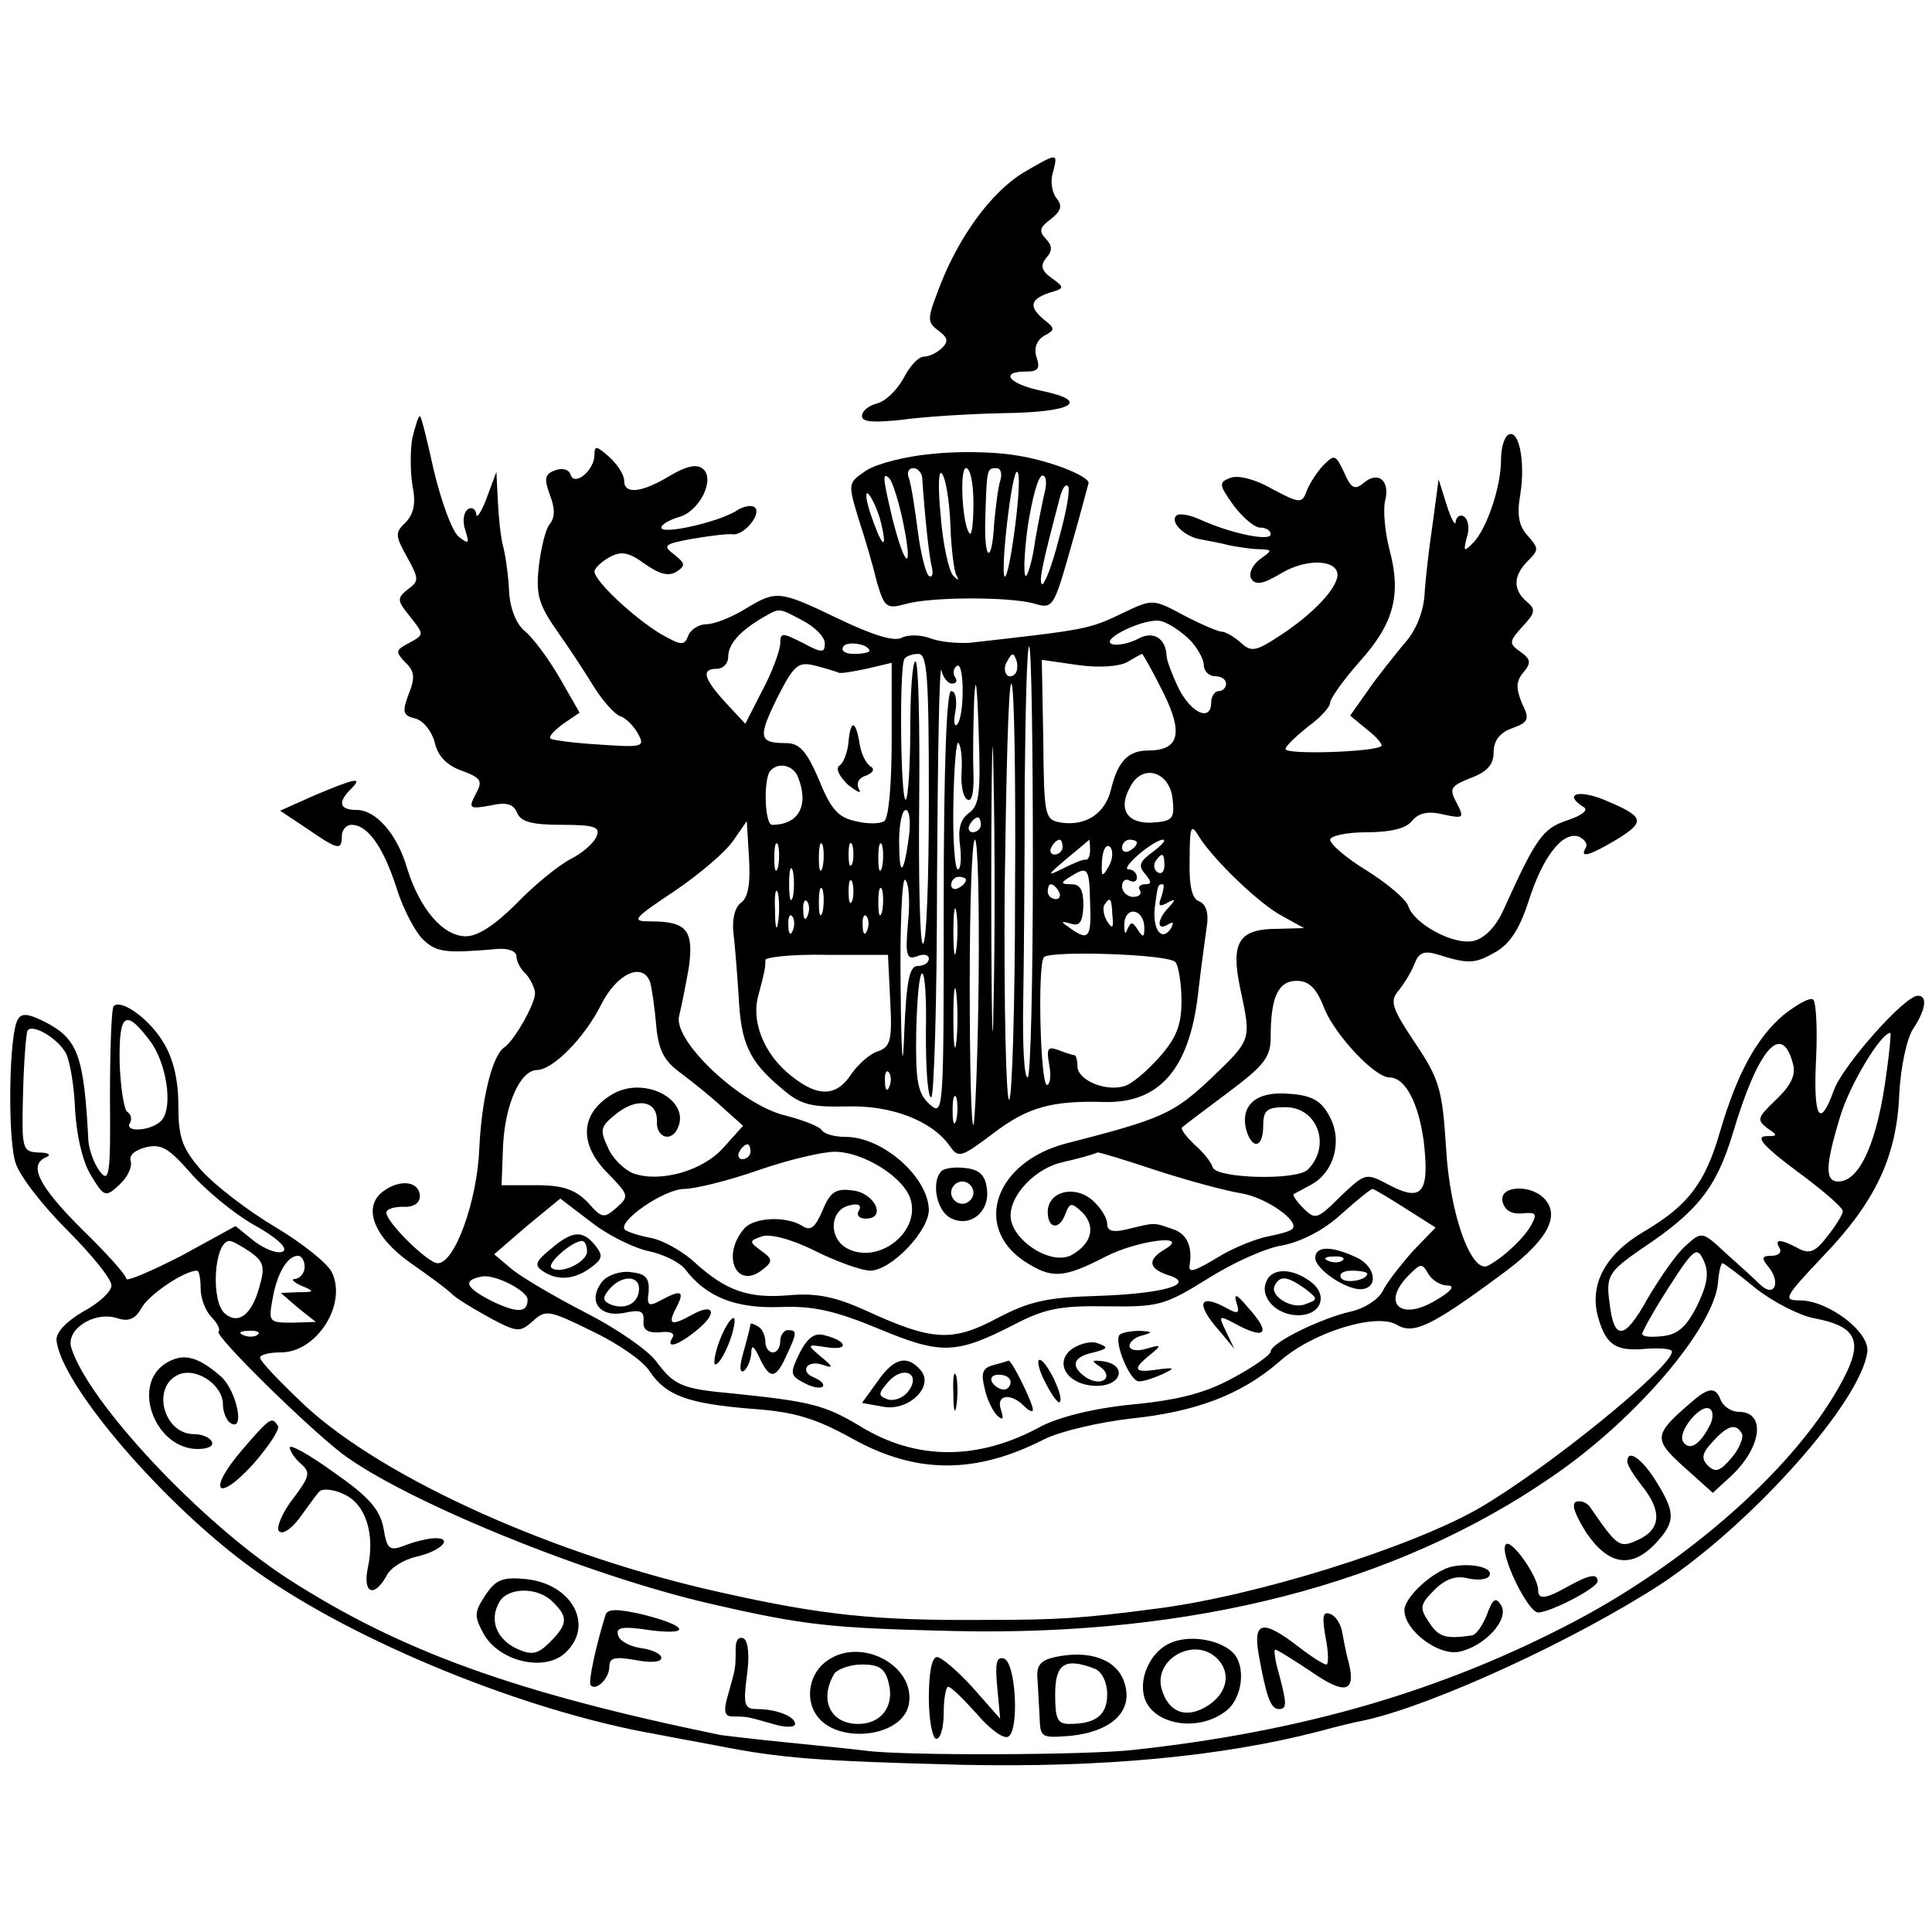
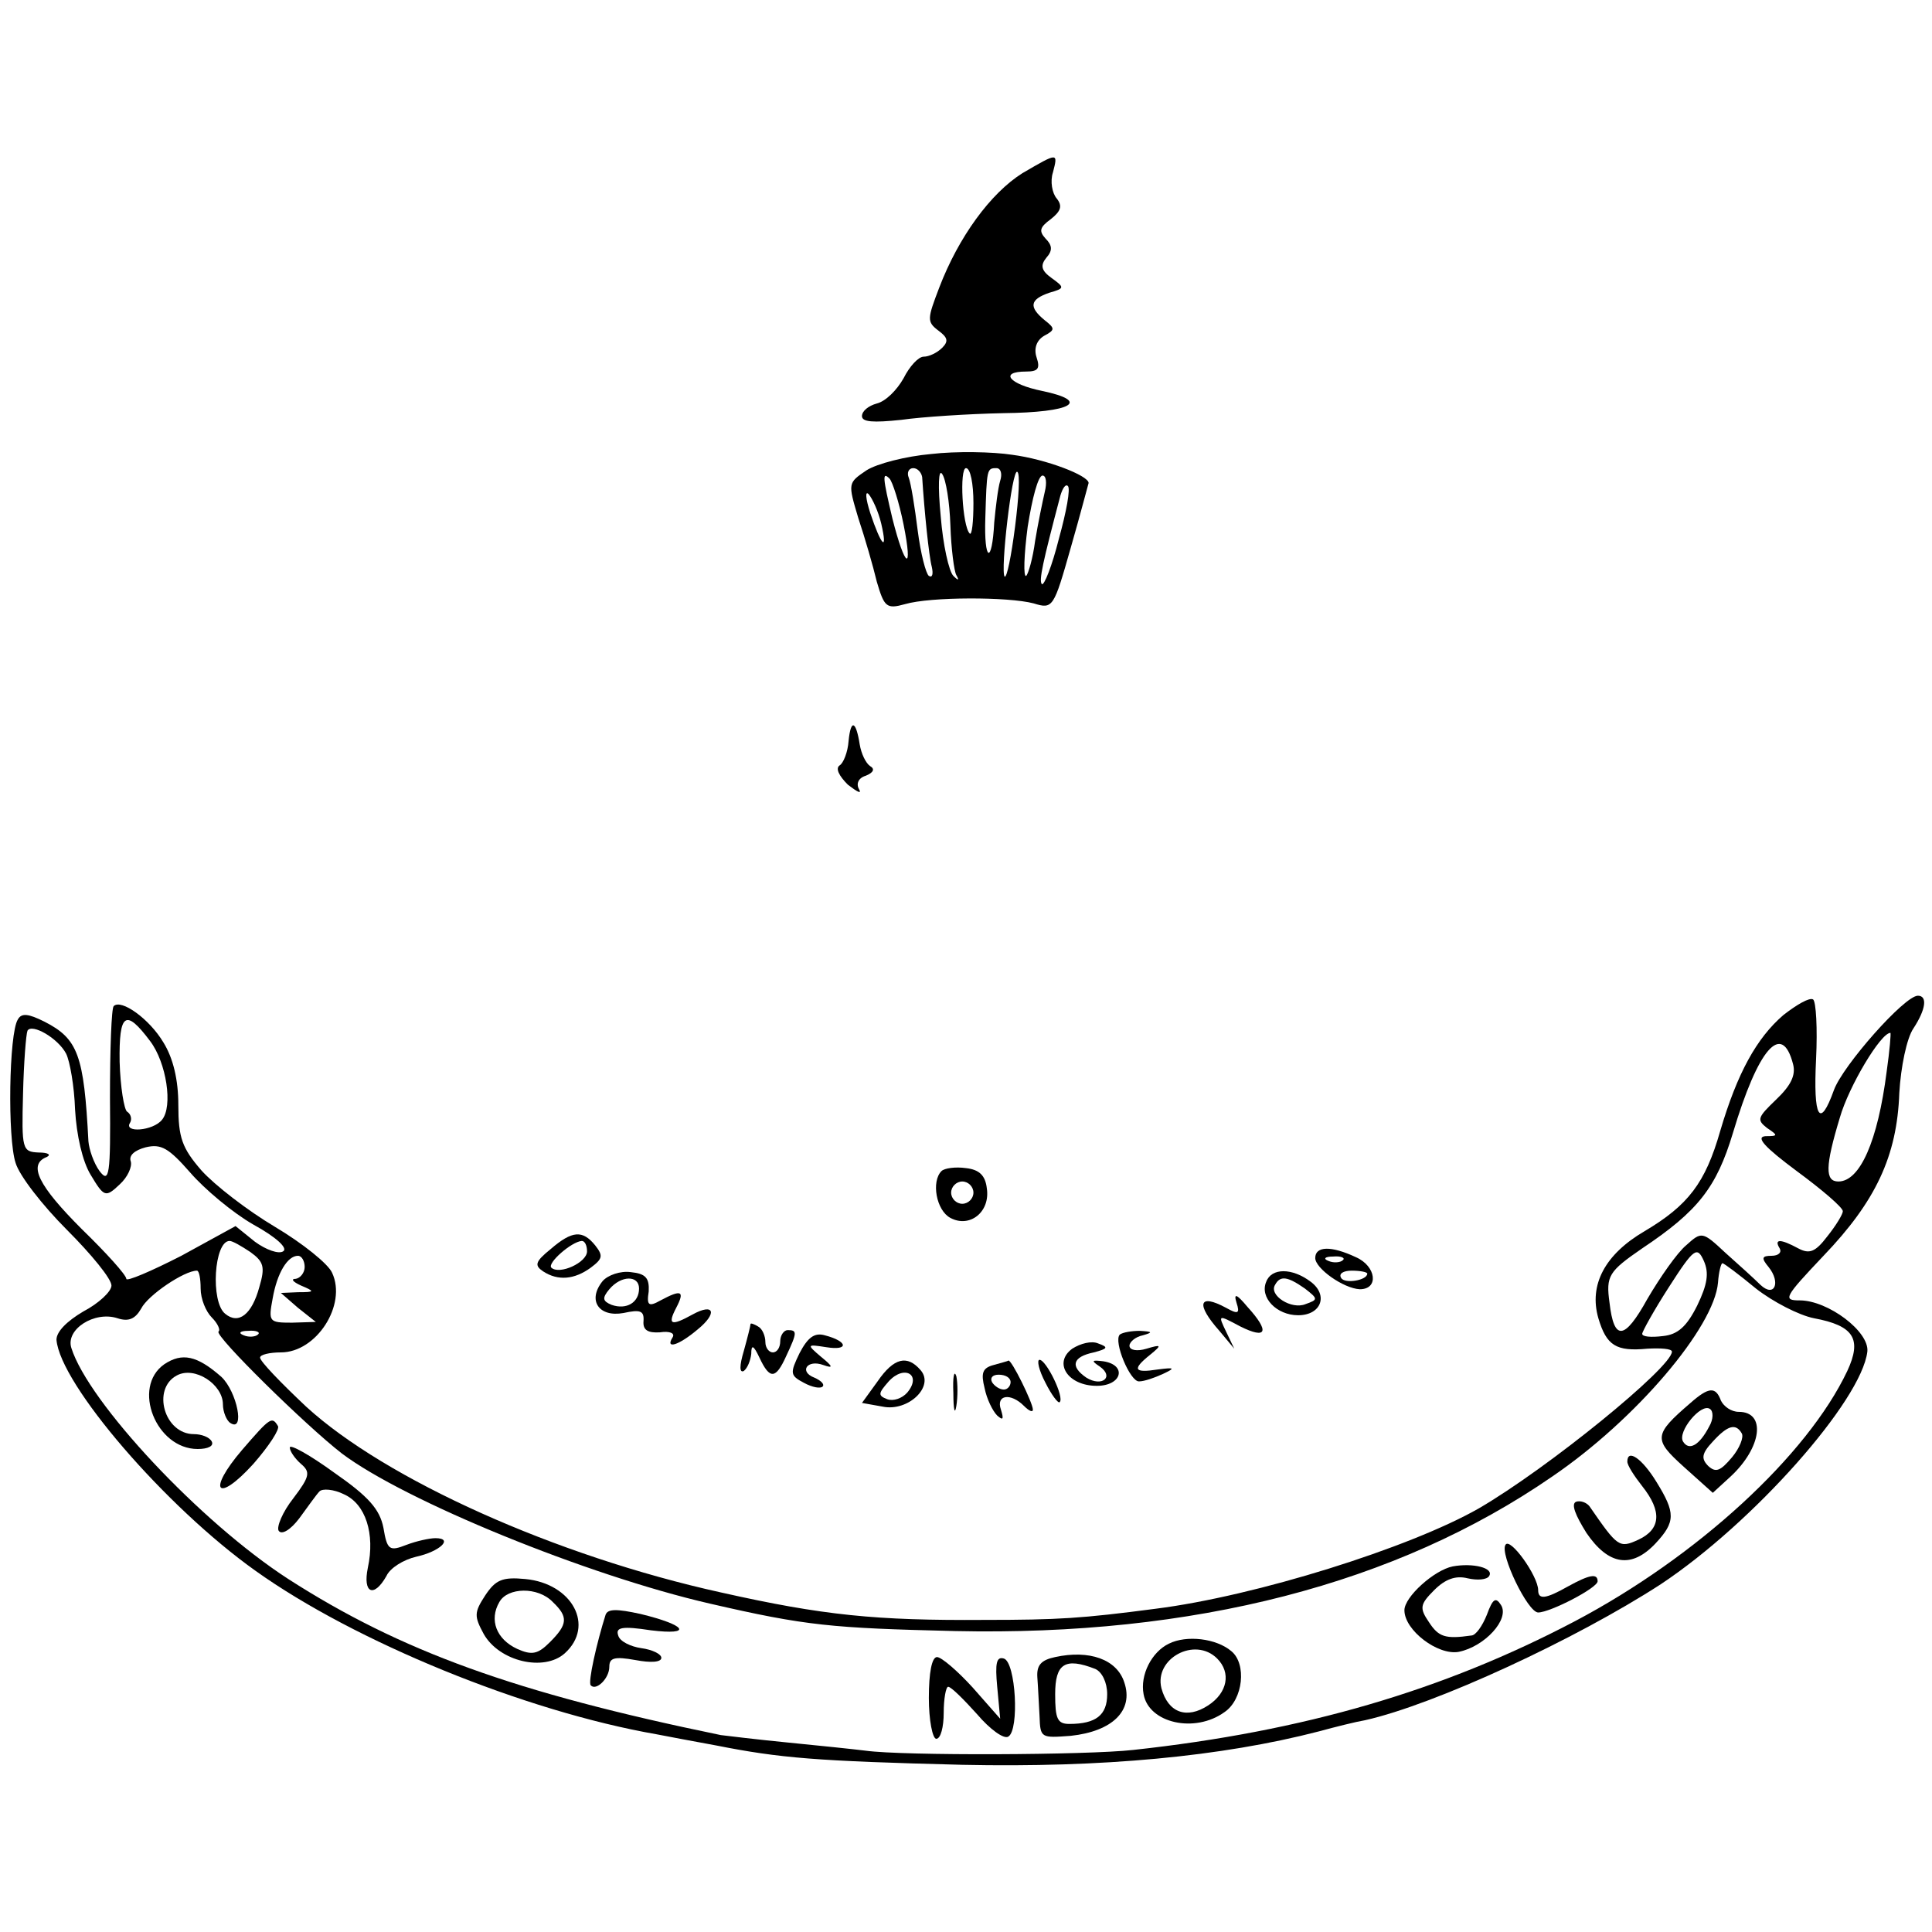
<svg xmlns="http://www.w3.org/2000/svg" version="1.0" width="260pt" height="260pt" viewBox="0 0 260 260" preserveAspectRatio="xMidYMid meet">
  <g transform="translate(0,260) scale(0.1,-0.1)" fill="#000000" stroke="none">
    <path d="M1376 2367 c-43 -27 -86 -86 -112 -154 -16 -42 -17 -46 -1 -58 12 -9 14 -14 5 -23 -7 -7 -18 -12 -25 -12 -7 0 -19 -13 -27 -29 -9 -16 -24 -31 -36 -34 -11 -3 -20 -10 -20 -17 0 -8 15 -9 53 -5 28 4 90 8 137 9 93 1 119 16 52 30 -44 9 -58 26 -21 26 16 0 19 4 14 19 -4 12 0 23 10 29 15 8 15 10 1 21 -22 18 -20 28 6 37 21 6 21 7 3 20 -14 10 -15 17 -7 27 9 10 8 17 -1 26 -9 10 -8 15 7 26 14 11 16 18 8 28 -6 7 -9 23 -5 35 7 27 7 27 -41 -1z" />
-     <path d="M555 2011 c-3 -16 -3 -45 0 -64 5 -24 2 -38 -9 -50 -15 -14 -14 -18 2 -47 16 -29 16 -32 1 -43 -15 -12 -15 -15 3 -37 19 -24 19 -24 -1 -35 -19 -10 -19 -12 -6 -26 13 -12 14 -21 5 -43 -9 -24 -8 -29 9 -33 11 -3 22 -17 26 -32 4 -18 16 -31 36 -38 27 -10 29 -14 19 -32 -10 -19 -8 -20 20 -15 22 5 31 2 36 -10 5 -12 20 -16 60 -16 44 0 52 -3 47 -15 -3 -9 -19 -23 -35 -31 -17 -9 -50 -36 -73 -60 -29 -29 -52 -44 -68 -44 -31 0 -62 37 -79 91 -13 46 -42 79 -68 79 -23 0 -26 10 -8 28 17 17 7 15 -48 -8 l-47 -21 36 -24 c42 -29 47 -30 47 -10 0 8 6 15 13 15 22 0 43 -30 61 -86 9 -29 26 -60 36 -69 18 -17 31 -18 100 -12 14 1 25 -3 25 -10 0 -7 6 -18 13 -24 6 -7 12 -19 12 -26 0 -14 -28 -64 -42 -73 -16 -12 -30 -70 -33 -136 -3 -71 -33 -154 -56 -154 -13 0 -69 55 -69 68 0 5 10 8 23 8 13 -1 22 5 22 14 0 20 -26 24 -49 7 -29 -21 -13 -62 37 -97 23 -16 49 -35 57 -43 8 -7 32 -21 52 -32 34 -18 38 -18 55 -3 17 16 22 15 79 -13 34 -16 69 -40 78 -54 22 -33 51 -44 139 -51 57 -4 85 -13 134 -40 86 -48 166 -48 258 -1 22 11 74 23 117 28 87 9 148 32 199 76 44 40 132 67 159 50 22 -13 46 -2 138 66 61 44 82 78 62 102 -18 22 -63 20 -58 -2 3 -12 12 -17 26 -16 19 2 21 0 13 -15 -9 -17 -36 -43 -58 -55 -22 -13 -52 67 -57 159 -5 78 -9 92 -42 141 -32 48 -34 56 -21 71 7 9 17 25 21 36 5 13 12 17 29 12 44 -14 52 -13 80 3 19 11 32 31 44 68 19 60 46 95 68 87 8 -4 12 -10 9 -15 -9 -15 6 -10 43 12 38 24 36 30 -19 53 -35 14 -54 7 -27 -10 7 -4 -1 -11 -22 -18 -33 -11 -42 -24 -85 -119 -10 -23 -25 -39 -40 -43 -26 -7 -81 22 -89 47 -3 9 -28 30 -55 47 -28 17 -50 36 -50 42 0 5 22 10 49 10 32 0 53 5 61 15 9 11 22 14 42 9 28 -6 29 -5 18 16 -10 19 -8 22 19 33 22 8 31 18 31 34 0 16 8 27 25 33 22 8 24 12 13 34 -8 20 -8 29 2 41 11 13 10 18 -4 28 -16 11 -15 14 3 34 17 18 18 23 6 33 -19 16 -19 35 1 55 15 15 15 17 0 34 -12 13 -15 28 -10 56 7 44 -2 88 -16 80 -6 -3 -10 -19 -10 -34 0 -36 -19 -92 -37 -111 -13 -13 -14 -13 -9 7 4 12 2 24 -4 28 -5 3 -10 0 -11 -7 0 -7 -6 3 -12 22 l-11 35 -8 -60 c-5 -33 -10 -77 -11 -97 -2 -23 -12 -48 -28 -65 -13 -16 -35 -43 -48 -62 l-24 -34 23 -19 c13 -10 21 -20 19 -22 -9 -8 -129 -12 -129 -4 0 4 14 17 30 30 17 12 30 27 30 32 0 6 18 31 40 56 46 51 56 90 40 150 -6 23 -9 53 -6 66 7 27 -9 41 -29 24 -12 -10 -17 -7 -26 14 -12 25 -13 25 -29 9 -9 -10 -19 -26 -22 -35 -6 -16 -10 -15 -46 4 -22 13 -46 19 -56 15 -16 -6 -16 -9 4 -37 12 -16 28 -30 36 -30 8 0 14 -4 14 -9 0 -10 -53 1 -93 19 -15 7 -30 10 -34 6 -9 -9 12 -29 34 -32 10 -2 27 -5 38 -8 11 -2 29 -5 39 -5 19 -1 19 -1 1 -14 -10 -8 -15 -19 -11 -26 6 -9 16 -7 41 8 34 20 75 18 75 -3 -1 -18 -32 -51 -74 -79 -36 -24 -42 -25 -56 -12 -9 8 -21 15 -26 15 -5 0 -28 10 -51 22 -41 22 -42 22 -80 4 -48 -23 -48 -23 -208 -41 -16 -1 -40 1 -53 6 -13 5 -30 5 -38 1 -10 -6 -39 3 -85 25 -81 39 -84 39 -127 13 -18 -11 -41 -20 -51 -20 -10 0 -22 -7 -25 -16 -5 -13 -9 -13 -37 3 -35 21 -89 71 -89 84 0 4 9 13 20 19 16 9 26 7 48 -9 20 -14 32 -17 43 -10 12 8 11 11 -4 23 -16 12 -13 14 25 21 24 4 48 7 54 6 15 -2 39 27 30 36 -4 4 -16 2 -26 -5 -25 -15 -100 -32 -100 -22 0 4 10 10 23 14 28 7 50 51 33 65 -8 7 -22 4 -44 -9 -38 -23 -62 -26 -62 -7 0 8 -9 22 -20 32 -17 15 -20 16 -20 3 0 -21 -27 -43 -32 -27 -2 7 -11 10 -21 6 -14 -5 -15 -11 -7 -33 7 -18 7 -30 0 -39 -6 -7 -12 -33 -15 -58 -4 -38 0 -51 26 -88 17 -24 39 -58 50 -76 11 -17 26 -34 34 -37 7 -2 18 -13 24 -24 9 -17 6 -18 -52 -14 -34 2 -64 6 -66 8 -3 3 5 11 17 20 l22 15 -27 47 c-15 26 -36 54 -47 63 -11 9 -20 30 -21 55 -1 21 -5 48 -8 59 -3 11 -6 38 -7 60 l-2 40 -13 -35 c-7 -19 -14 -29 -14 -22 -1 7 -6 10 -11 7 -6 -4 -8 -16 -4 -28 6 -19 5 -20 -9 -9 -9 8 -23 47 -33 88 -9 41 -17 74 -19 74 -2 0 -6 -13 -10 -29z m525 -246 c17 -9 30 -22 30 -31 0 -13 -4 -13 -30 1 -28 14 -30 14 -30 -2 -1 -10 -11 -38 -24 -62 l-23 -45 -27 29 c-29 32 -33 45 -11 45 8 0 15 7 15 16 0 17 15 34 45 52 25 14 21 15 55 -3z m521 -26 c10 -10 19 -26 19 -34 0 -8 7 -15 15 -15 8 0 15 -4 15 -10 0 -5 -4 -10 -10 -10 -5 0 -10 -7 -10 -15 0 -27 -27 -15 -44 19 -9 19 -16 38 -16 43 -1 24 -18 35 -39 23 -12 -6 -27 -9 -34 -7 -19 6 46 37 66 31 11 -3 28 -15 38 -25z m-431 -15 c0 -2 -9 -4 -21 -4 -11 0 -18 4 -14 10 5 8 35 3 35 -6z m220 -284 c0 -159 -3 -290 -7 -290 -5 0 -7 46 -6 102 1 57 2 187 2 291 1 103 3 187 6 187 3 0 5 -130 5 -290z m-140 85 c0 -107 -3 -195 -8 -195 -4 0 -6 86 -5 190 1 105 -1 190 -5 190 -4 0 -7 -41 -7 -91 0 -50 -3 -93 -6 -95 -7 -4 -9 176 -2 189 2 4 11 7 19 7 12 0 14 -32 14 -195z m116 168 c-10 -10 -19 5 -10 18 6 11 8 11 12 0 2 -7 1 -15 -2 -18z m199 -24 c28 -56 22 -79 -20 -79 -27 0 -41 -15 -50 -53 -8 -32 -34 -49 -67 -44 -22 4 -23 7 -24 111 l-2 108 49 -7 c28 -4 55 -2 66 4 10 6 19 11 20 11 1 0 14 -23 28 -51z m-437 26 c2 -2 19 1 38 5 l34 8 0 -103 c0 -60 -4 -106 -10 -110 -6 -4 -23 -4 -39 0 -23 5 -33 16 -49 56 -17 39 -26 49 -45 49 -36 0 -37 8 -11 61 23 45 28 49 52 43 15 -4 28 -8 30 -9z m153 -15 c6 0 8 4 4 9 -3 5 -2 12 3 15 10 6 10 -69 0 -79 -4 -4 -5 4 -2 19 2 14 0 26 -6 26 -6 0 -10 -99 -10 -287 0 -280 0 -286 -19 -269 -16 14 -19 31 -18 97 1 43 4 79 8 79 4 0 6 -36 5 -81 0 -44 2 -83 7 -86 4 -2 8 130 8 294 1 164 3 290 6 281 2 -10 9 -18 14 -18z m23 -174 c-12 -9 -15 -22 -12 -44 2 -18 1 -32 -3 -32 -4 0 -7 40 -6 90 1 49 4 85 7 80 4 -6 5 -23 4 -40 -1 -17 2 -33 8 -36 6 -4 9 11 8 37 -1 24 0 69 1 99 2 35 4 19 6 -44 3 -83 1 -100 -13 -110z m33 -259 c-1 -84 -3 -12 -3 158 0 171 2 239 3 152 2 -87 2 -227 0 -310z m29 153 c0 -154 -4 -280 -8 -280 -4 0 -7 126 -6 280 2 154 5 280 9 280 4 0 6 -126 5 -280z m-292 154 c15 -38 1 -64 -35 -64 -10 0 -12 63 -2 73 11 12 31 7 37 -9z m504 -29 c3 -27 0 -30 -27 -32 -34 -2 -47 18 -30 48 16 32 53 21 57 -16z m-355 -52 c-7 -52 -13 -54 -13 -5 0 23 4 42 9 42 5 0 7 -17 4 -37z m97 17 c0 -5 -5 -10 -11 -10 -5 0 -7 5 -4 10 3 6 8 10 11 10 2 0 4 -4 4 -10z m-323 -105 c-8 -6 -12 -22 -10 -40 2 -16 5 -55 7 -85 3 -64 14 -88 57 -124 26 -23 40 -26 88 -25 60 2 115 -19 139 -53 12 -17 15 -16 59 17 46 35 78 44 149 42 74 -2 114 44 126 143 4 36 10 78 12 93 3 18 -1 30 -10 34 -10 3 -14 21 -13 57 0 44 2 48 12 31 19 -31 82 -92 113 -108 l29 -16 -36 -1 c-52 0 -63 -18 -50 -80 15 -71 16 -68 -40 -122 -50 -47 -66 -54 -195 -87 -94 -25 -125 -111 -56 -158 37 -24 52 -24 110 6 43 22 115 31 80 10 -24 -14 -23 -26 4 -35 39 -12 -6 -25 -95 -28 -68 -2 -91 -7 -135 -30 -60 -32 -87 -31 -176 10 -42 19 -67 24 -103 21 -56 -5 -86 6 -128 44 -16 15 -43 30 -59 33 -16 3 -31 8 -35 11 -11 11 53 55 80 55 14 0 59 11 99 25 40 14 87 25 103 25 40 0 96 -36 103 -66 11 -44 -45 -86 -86 -64 -26 14 -23 53 4 58 11 3 16 0 12 -7 -4 -6 0 -11 9 -11 29 0 12 35 -18 38 -22 3 -30 -2 -40 -27 -10 -23 -16 -28 -27 -21 -22 14 -66 12 -79 -4 -31 -37 -9 -83 26 -54 13 10 13 14 -3 25 -16 12 -16 13 1 19 10 4 39 -3 71 -19 30 -15 64 -27 75 -27 28 0 79 53 79 82 -1 44 -62 98 -112 98 -15 0 -29 4 -32 9 -3 5 -26 14 -50 20 -60 15 -151 101 -142 134 3 12 9 42 13 65 7 50 -3 62 -51 62 -27 0 -25 3 32 41 34 23 69 53 79 68 l18 26 3 -50 c2 -34 -1 -53 -11 -60z m50 48 c-3 -10 -5 -4 -5 12 0 17 2 24 5 18 2 -7 2 -21 0 -30z m60 0 c-3 -10 -5 -4 -5 12 0 17 2 24 5 18 2 -7 2 -21 0 -30z m40 5 c-3 -7 -5 -2 -5 12 0 14 2 19 5 13 2 -7 2 -19 0 -25z m40 -5 c-3 -10 -5 -4 -5 12 0 17 2 24 5 18 2 -7 2 -21 0 -30z m130 -152 c-1 -105 -5 -192 -7 -195 -3 -2 -5 83 -5 190 0 107 3 194 7 194 4 0 6 -85 5 -189z m113 179 c0 -5 -5 -10 -11 -10 -5 0 -7 5 -4 10 3 6 8 10 11 10 2 0 4 -4 4 -10z m37 -4 c0 -8 -3 -14 -6 -13 -3 1 -17 -5 -31 -12 -22 -11 -21 -9 5 13 17 14 30 25 31 26 0 0 1 -6 1 -14z m25 -22 c-9 -16 -10 -14 -9 8 1 15 6 23 11 18 4 -4 4 -16 -2 -26z m38 32 c0 -3 -4 -8 -10 -11 -5 -3 -10 -1 -10 4 0 6 5 11 10 11 6 0 10 -2 10 -4z m22 -12 c-18 -13 -21 -19 -11 -30 9 -11 9 -14 0 -14 -7 0 -10 -4 -7 -8 3 -5 -1 -9 -9 -9 -8 0 -15 7 -15 14 0 8 5 11 10 8 6 -3 10 -1 10 4 0 6 -5 11 -11 11 -13 0 32 39 46 40 5 0 -1 -7 -13 -16z m15 -19 c0 -8 -4 -12 -9 -9 -5 3 -6 10 -3 15 9 13 12 11 12 -6z m-500 -42 c-3 -10 -5 -2 -5 17 0 19 2 27 5 18 2 -10 2 -26 0 -35z m400 -8 c2 -47 -2 -52 -27 -34 -13 9 -13 10 1 6 12 -4 16 2 17 24 0 21 -4 29 -16 29 -15 0 -15 2 -2 10 24 15 26 13 27 -35z m-320 3 c-3 -7 -5 -2 -5 12 0 14 2 19 5 13 2 -7 2 -19 0 -25z m75 -29 c-4 -45 -2 -51 12 -46 9 4 16 2 16 -3 0 -6 -7 -10 -15 -10 -11 0 -15 -19 -18 -87 -2 -60 -4 -41 -5 60 -1 82 2 146 6 143 5 -3 7 -29 4 -57z m78 57 c0 -3 -4 -8 -10 -11 -5 -3 -10 -1 -10 4 0 6 5 11 10 11 6 0 10 -2 10 -4z m-253 -58 c-2 -13 -4 -5 -4 17 -1 22 1 32 4 23 2 -10 2 -28 0 -40z m60 15 c-3 -10 -5 -4 -5 12 0 17 2 24 5 18 2 -7 2 -21 0 -30z m80 0 c-3 -10 -5 -4 -5 12 0 17 2 24 5 18 2 -7 2 -21 0 -30z m238 27 c3 -5 1 -10 -4 -10 -6 0 -11 5 -11 10 0 6 2 10 4 10 3 0 8 -4 11 -10z m138 -7 c-5 -12 -3 -14 8 -8 11 6 12 5 2 -6 -16 -16 -17 -33 -1 -23 7 4 8 3 4 -5 -12 -19 -25 -3 -22 27 4 31 4 32 11 32 2 0 1 -7 -2 -17z m-476 -25 c-3 -8 -6 -5 -6 6 -1 11 2 17 5 13 3 -3 4 -12 1 -19z m200 -45 c-2 -16 -4 -5 -4 22 0 28 2 40 4 28 2 -13 2 -35 0 -50z m210 45 c2 -17 0 -19 -7 -8 -5 8 -6 18 -4 22 8 12 10 10 11 -14z m43 -17 c0 -13 -2 -13 -9 -2 -7 11 -9 11 -14 0 -3 -8 -4 -4 -4 7 1 26 27 21 27 -5z m-473 -3 c-3 -8 -6 -5 -6 6 -1 11 2 17 5 13 3 -3 4 -12 1 -19z m100 0 c-3 -8 -6 -5 -6 6 -1 11 2 17 5 13 3 -3 4 -12 1 -19z m31 -95 c3 -54 0 -62 -17 -68 -10 -3 -26 -17 -35 -30 -20 -31 -45 -32 -81 -3 -37 29 -55 74 -44 110 8 31 9 34 9 46 0 4 37 8 83 7 l82 0 3 -62z m384 52 c4 -5 8 -29 8 -52 0 -33 -7 -50 -30 -76 -17 -19 -38 -37 -48 -39 -26 -7 -62 9 -62 27 0 8 -2 15 -4 15 -2 0 -12 3 -22 7 -14 5 -16 2 -12 -20 3 -15 1 -27 -3 -27 -9 0 -13 163 -4 172 10 9 170 4 177 -7z m-707 -27 c2 -7 6 -33 8 -57 3 -35 11 -49 33 -65 16 -12 41 -32 56 -46 l28 -25 -26 -29 c-28 -32 -86 -48 -122 -35 -12 5 -28 20 -34 35 -11 23 -10 28 10 44 29 24 57 19 56 -9 -1 -23 21 -29 29 -7 14 36 -44 67 -86 45 -46 -25 -50 -68 -8 -109 27 -28 28 -30 11 -45 -17 -15 -20 -15 -39 7 -17 17 -33 23 -69 23 l-47 0 2 54 c3 55 23 101 46 101 22 1 64 44 86 88 21 42 56 58 66 30z m412 -80 c-2 -18 -4 -4 -4 32 0 36 2 50 4 33 2 -18 2 -48 0 -65z m496 43 c15 -35 67 -91 87 -91 21 0 39 -34 46 -86 8 -69 -2 -82 -46 -59 -32 17 -32 17 -66 -15 -31 -31 -34 -32 -50 -16 -9 9 -15 18 -13 19 2 1 13 7 24 13 31 17 42 60 24 92 -11 21 -24 28 -54 30 -44 4 -66 -15 -58 -48 8 -28 23 -25 23 5 0 21 5 25 30 25 43 0 62 -52 30 -84 -15 -15 -123 -12 -128 3 -2 7 -13 21 -25 31 -11 11 -19 21 -16 23 2 2 30 23 62 47 48 36 57 47 57 74 0 54 10 76 35 76 17 0 27 -10 38 -39z m-586 -103 c-3 -8 -6 -5 -6 6 -1 11 2 17 5 13 3 -3 4 -12 1 -19z m90 -45 c-3 -10 -5 -4 -5 12 0 17 2 24 5 18 2 -7 2 -21 0 -30z m-277 -43 c0 -5 -5 -10 -11 -10 -5 0 -7 5 -4 10 3 6 8 10 11 10 2 0 4 -4 4 -10z m546 -25 c43 -14 95 -28 115 -31 34 -6 79 -38 68 -48 -3 -3 -17 -7 -33 -10 -15 -3 -43 -14 -62 -25 -38 -23 -45 -25 -43 -13 4 25 -4 42 -23 48 -26 9 -23 9 -60 0 -20 -5 -28 -3 -28 7 0 8 -9 22 -19 31 -24 22 -61 13 -61 -15 0 -23 16 -25 24 -2 6 15 8 15 23 1 18 -19 12 -42 -15 -57 -28 -15 -82 21 -82 53 0 29 34 64 70 72 21 5 34 8 47 13 1 1 37 -10 79 -24z m335 -51 l41 -26 -30 -31 c-16 -18 -35 -42 -41 -54 -6 -12 -25 -24 -43 -28 -40 -9 -108 -42 -108 -54 0 -4 -22 -20 -50 -35 -36 -20 -73 -30 -135 -36 -53 -5 -99 -17 -123 -29 -85 -47 -169 -47 -245 0 -47 28 -65 33 -174 44 -66 6 -76 11 -100 43 -11 15 -53 44 -94 65 -41 21 -85 47 -99 58 l-25 21 44 38 45 37 42 -32 c23 -18 58 -35 78 -39 19 -4 41 -15 48 -24 28 -37 67 -53 127 -51 45 2 75 -5 133 -29 84 -35 104 -35 182 5 42 22 63 26 125 25 70 -1 78 1 136 37 33 21 79 42 101 45 25 5 55 20 79 42 21 19 40 34 42 34 2 0 22 -12 44 -26z m57 -104 c11 0 5 -8 -16 -20 -48 -29 -74 -3 -35 35 15 15 17 15 25 1 5 -9 17 -16 26 -16z m-1238 -19 c0 -18 -14 -18 -46 -3 -38 19 -42 29 -16 34 17 4 62 -19 62 -31z" />
    <path d="M1142 1603 c-1 -15 -7 -30 -12 -33 -6 -4 -1 -14 11 -26 13 -10 19 -13 15 -6 -4 7 -1 15 9 18 10 4 13 9 6 13 -6 4 -12 17 -14 29 -5 32 -12 35 -15 5z" />
    <path d="M1267 1024 c-14 -14 -7 -53 12 -63 26 -14 54 8 49 40 -2 17 -10 25 -28 27 -14 2 -29 0 -33 -4z m43 -29 c0 -8 -7 -15 -15 -15 -8 0 -15 7 -15 15 0 8 7 15 15 15 8 0 15 -7 15 -15z" />
    <path d="M741 919 c-21 -17 -22 -22 -10 -30 20 -13 42 -11 64 5 16 12 17 16 6 30 -17 21 -31 20 -60 -5z m49 -3 c0 -15 -37 -32 -48 -22 -6 6 27 35 41 36 4 0 7 -6 7 -14z" />
    <path d="M1770 907 c0 -14 38 -41 60 -42 26 0 22 31 -5 43 -34 16 -55 15 -55 -1z m37 -3 c-3 -3 -12 -4 -19 -1 -8 3 -5 6 6 6 11 1 17 -2 13 -5z m33 -18 c0 -9 -30 -14 -35 -6 -4 6 3 10 14 10 12 0 21 -2 21 -4z" />
    <path d="M811 876 c-21 -26 -5 -49 28 -43 23 5 28 3 27 -11 -1 -12 6 -16 22 -15 13 2 21 -1 17 -7 -10 -16 8 -11 34 11 27 22 22 36 -7 20 -29 -16 -34 -14 -22 9 12 23 7 25 -21 10 -16 -9 -19 -7 -16 12 1 18 -4 24 -24 26 -14 2 -31 -4 -38 -12z m49 -10 c0 -19 -17 -29 -37 -22 -12 5 -13 9 -3 21 16 19 40 19 40 1z" />
    <path d="M1704 875 c-9 -21 14 -45 43 -45 31 0 41 27 17 45 -25 19 -53 19 -60 0z m52 -9 c18 -14 18 -15 1 -21 -19 -8 -50 12 -41 26 7 13 17 11 40 -5z" />
    <path d="M1664 847 c5 -15 2 -16 -14 -7 -37 20 -41 5 -9 -31 l20 -24 -11 23 c-11 23 -11 23 19 7 36 -18 40 -7 10 26 -15 18 -19 19 -15 6z" />
-     <path d="M970 800 c-7 -17 -10 -33 -8 -36 3 -2 11 9 18 26 7 17 10 33 8 36 -3 2 -11 -9 -18 -26z" />
    <path d="M1010 818 c0 -2 -4 -18 -9 -36 -6 -20 -6 -30 0 -27 5 4 9 14 10 23 0 13 3 12 11 -5 14 -30 22 -29 36 2 15 32 15 35 2 35 -5 0 -10 -7 -10 -15 0 -8 -4 -15 -10 -15 -5 0 -10 6 -10 14 0 8 -4 18 -10 21 -5 3 -10 5 -10 3z" />
    <path d="M1076 779 c-13 -27 -13 -30 6 -40 11 -6 22 -8 25 -5 3 3 -2 8 -11 12 -21 8 -10 25 12 17 14 -5 13 -2 -3 11 -20 17 -19 17 7 13 31 -5 29 8 -2 16 -14 4 -23 -3 -34 -24z" />
    <path d="M1507 804 c-9 -9 14 -64 26 -63 7 0 21 5 32 10 17 8 16 9 -7 6 -32 -5 -35 0 -10 20 16 13 15 14 -5 8 -13 -4 -23 -2 -23 4 0 5 8 12 18 14 14 4 13 5 -4 6 -11 0 -23 -2 -27 -5z" />
    <path d="M1443 785 c-26 -19 -6 -50 33 -50 34 0 41 28 9 33 -16 2 -17 1 -5 -7 20 -14 3 -28 -18 -15 -22 15 -19 28 10 34 19 5 20 7 6 12 -9 4 -24 0 -35 -7z" />
    <path d="M1181 741 l-21 -29 28 -5 c34 -7 70 27 51 49 -18 21 -36 17 -58 -15z m40 -15 c-7 -8 -19 -12 -27 -9 -13 5 -12 8 2 24 21 23 45 9 25 -15z" />
    <path d="M1337 763 c-15 -4 -17 -11 -12 -31 3 -15 11 -31 17 -37 8 -7 9 -5 5 8 -7 20 13 23 31 5 7 -7 12 -9 12 -5 0 9 -29 68 -33 66 -1 -1 -10 -3 -20 -6z m23 -23 c0 -5 -4 -10 -9 -10 -6 0 -13 5 -16 10 -3 6 1 10 9 10 9 0 16 -4 16 -10z" />
    <path d="M1407 739 c8 -16 17 -28 19 -26 7 6 -18 57 -27 57 -4 0 -1 -14 8 -31z" />
    <path d="M1283 725 c0 -22 2 -30 4 -17 2 12 2 30 0 40 -3 9 -5 -1 -4 -23z" />
    <path d="M1253 1989 c-34 -3 -73 -13 -87 -22 -25 -17 -25 -17 -11 -64 9 -27 20 -65 25 -86 10 -34 13 -37 38 -30 34 10 139 10 173 1 26 -8 27 -6 50 75 13 45 23 84 24 87 0 10 -57 32 -103 38 -26 4 -75 5 -109 1z m-12 -31 c3 -46 9 -106 13 -121 2 -9 1 -15 -4 -12 -4 3 -11 30 -15 61 -4 32 -9 63 -12 71 -3 7 0 13 6 13 6 0 11 -6 12 -12z m38 -65 c1 -31 5 -62 8 -67 4 -7 3 -8 -4 -1 -6 6 -14 42 -17 80 -4 41 -3 65 2 57 5 -7 10 -38 11 -69z m31 30 c0 -25 -2 -44 -5 -41 -10 10 -14 88 -5 88 6 0 10 -21 10 -47z m36 30 c-3 -10 -6 -35 -8 -56 -3 -58 -14 -53 -12 6 2 66 2 67 15 67 6 0 8 -8 5 -17z m20 -62 c-5 -39 -11 -69 -14 -67 -6 7 10 146 17 141 4 -2 2 -35 -3 -74z m-150 3 c13 -65 2 -59 -15 8 -13 55 -14 64 -4 54 4 -4 13 -32 19 -62z m190 44 c-3 -13 -9 -42 -13 -66 -3 -23 -9 -44 -12 -47 -4 -2 -3 28 2 66 6 38 14 69 20 69 5 0 6 -10 3 -22z m19 -63 c-9 -36 -20 -64 -23 -61 -4 5 1 28 25 119 3 10 7 16 10 13 4 -3 -2 -35 -12 -71z m-239 20 c9 -39 0 -30 -15 15 -6 19 -7 30 -2 25 5 -6 13 -23 17 -40z" />
    <path d="M2400 1234 c-36 -31 -62 -78 -85 -156 -20 -70 -43 -100 -102 -135 -53 -31 -75 -72 -62 -117 11 -37 24 -45 66 -41 18 1 33 0 33 -4 0 -21 -167 -157 -260 -211 -93 -53 -300 -118 -435 -135 -99 -13 -131 -15 -230 -15 -146 -1 -217 6 -355 37 -222 49 -451 152 -558 250 -34 32 -62 61 -62 66 0 4 13 7 28 7 48 0 89 64 69 107 -5 12 -40 40 -77 62 -37 22 -81 56 -99 76 -26 30 -31 44 -31 88 0 34 -7 63 -20 84 -19 32 -57 59 -67 49 -3 -3 -5 -58 -5 -123 1 -105 -1 -116 -14 -99 -8 11 -14 29 -15 40 -6 116 -14 138 -59 161 -22 11 -31 12 -36 3 -12 -19 -14 -160 -3 -193 5 -17 36 -57 69 -90 33 -33 60 -66 60 -75 0 -8 -17 -24 -38 -35 -22 -13 -36 -27 -36 -38 5 -60 147 -225 268 -311 133 -95 362 -189 540 -220 16 -3 52 -10 80 -15 86 -17 134 -21 331 -26 188 -4 349 11 480 45 22 6 50 13 62 15 94 21 284 109 398 183 125 83 270 247 278 313 3 27 -53 69 -91 69 -23 0 -21 4 32 60 70 73 99 134 102 219 2 35 10 74 19 87 17 26 19 44 6 44 -18 0 -101 -94 -113 -127 -19 -53 -28 -38 -24 42 2 41 0 77 -4 80 -5 3 -22 -7 -40 -21z m-2198 -35 c22 -29 31 -88 16 -106 -12 -15 -52 -18 -43 -4 3 5 1 12 -4 15 -4 3 -9 33 -10 67 -1 66 8 72 41 28z m-113 -17 c5 -10 11 -44 12 -75 2 -35 10 -70 21 -88 18 -30 20 -31 39 -13 11 10 17 24 15 31 -3 8 5 15 20 19 21 5 31 -1 60 -34 19 -22 57 -54 85 -70 31 -17 47 -32 40 -36 -6 -4 -23 2 -38 13 l-26 21 -73 -40 c-41 -21 -74 -35 -74 -31 0 5 -27 35 -60 67 -58 58 -73 87 -47 97 6 3 2 6 -11 6 -22 1 -23 4 -21 79 1 42 4 80 6 85 6 10 41 -10 52 -31z m2450 -24 c-12 -94 -36 -148 -65 -148 -18 0 -18 20 2 86 12 42 55 114 68 114 1 0 -1 -24 -5 -52z m-126 10 c4 -15 -3 -29 -23 -48 -25 -24 -26 -27 -12 -38 15 -10 15 -11 -2 -11 -14 -1 -1 -15 42 -47 34 -25 62 -49 62 -54 0 -4 -9 -19 -21 -34 -16 -21 -24 -24 -39 -16 -24 13 -33 13 -25 0 3 -5 -1 -10 -11 -10 -13 0 -14 -3 -4 -15 17 -21 8 -42 -11 -24 -8 8 -29 27 -47 43 -31 29 -32 29 -53 10 -12 -10 -35 -43 -52 -72 -31 -56 -45 -57 -51 -5 -5 36 -1 42 44 73 75 50 100 82 122 155 34 114 66 151 81 93z m-2076 -253 c18 -13 20 -20 12 -47 -10 -37 -28 -51 -46 -36 -20 16 -15 98 6 98 4 0 16 -7 28 -15z m1947 -72 c-14 -28 -26 -39 -46 -41 -16 -2 -28 -1 -28 3 0 3 16 32 36 63 34 53 38 55 47 35 7 -16 5 -31 -9 -60z m-1874 52 c0 -8 -6 -15 -12 -16 -7 0 -4 -4 7 -9 19 -8 19 -9 -4 -9 l-23 -1 23 -20 24 -19 -32 -1 c-31 0 -32 1 -26 33 6 34 20 57 34 57 5 0 9 -7 9 -15z m1953 -29 c23 -18 58 -36 78 -40 54 -10 65 -28 45 -71 -54 -114 -202 -250 -367 -337 -177 -93 -364 -148 -594 -173 -63 -7 -309 -8 -360 -1 -16 2 -64 7 -105 11 -41 4 -82 9 -90 10 -277 57 -431 113 -582 210 -119 77 -269 238 -292 311 -8 25 31 50 62 40 15 -5 24 -1 32 13 9 18 58 51 75 51 3 0 5 -11 5 -24 0 -14 7 -31 15 -39 8 -8 12 -17 9 -19 -5 -6 117 -126 166 -164 85 -64 330 -164 495 -202 130 -30 164 -33 330 -37 321 -7 594 63 804 208 113 77 218 201 223 261 1 14 4 26 6 26 2 0 22 -15 45 -34z m-2016 -62 c-3 -3 -12 -4 -19 -1 -8 3 -5 6 6 6 11 1 17 -2 13 -5z" />
    <path d="M221 764 c-44 -31 -11 -114 45 -114 14 0 22 4 19 10 -3 6 -14 10 -24 10 -40 0 -57 61 -23 79 24 13 62 -12 62 -39 0 -10 5 -22 10 -25 20 -13 9 42 -12 62 -33 29 -53 33 -77 17z" />
    <path d="M2275 712 c-50 -43 -50 -49 -9 -86 l39 -35 24 22 c42 39 48 87 11 87 -10 0 -20 7 -24 15 -7 19 -16 19 -41 -3z m25 -32 c-13 -25 -27 -33 -35 -20 -8 13 24 52 36 44 5 -3 5 -14 -1 -24z m44 -9 c3 -5 -3 -20 -13 -32 -16 -19 -22 -21 -32 -12 -10 10 -9 17 6 33 20 22 31 25 39 11z" />
    <path d="M326 649 c-48 -56 -34 -73 15 -19 21 24 36 47 33 51 -8 13 -10 12 -48 -32z" />
    <path d="M390 652 c0 -5 7 -15 15 -22 13 -11 12 -17 -10 -46 -15 -19 -23 -39 -20 -44 4 -6 16 1 28 17 11 15 23 32 27 36 4 4 19 3 33 -4 29 -13 42 -53 32 -99 -7 -34 8 -41 25 -11 5 11 23 22 40 26 32 7 51 25 26 25 -8 0 -26 -4 -39 -9 -23 -9 -26 -7 -31 23 -5 25 -20 42 -66 74 -33 24 -60 39 -60 34z" />
    <path d="M2190 633 c0 -5 9 -19 20 -33 27 -34 25 -58 -5 -72 -26 -12 -28 -10 -66 45 -4 5 -12 8 -18 6 -7 -3 -1 -18 14 -42 30 -44 61 -48 93 -14 27 29 27 41 1 83 -19 31 -39 45 -39 27z" />
    <path d="M2026 521 c-8 -12 30 -91 44 -91 16 0 80 33 80 42 0 11 -11 9 -40 -7 -30 -17 -40 -18 -40 -5 0 19 -38 72 -44 61z" />
    <path d="M1955 492 c-25 -5 -65 -41 -65 -59 0 -27 45 -61 73 -56 35 7 69 44 57 63 -7 11 -11 9 -19 -13 -6 -15 -15 -28 -21 -28 -35 -5 -44 -2 -57 18 -13 19 -12 24 7 43 15 15 29 20 45 16 13 -3 26 -2 29 3 7 11 -22 18 -49 13z" />
    <path d="M653 453 c-15 -23 -15 -28 -2 -52 21 -37 81 -51 109 -26 41 37 10 94 -53 100 -31 3 -40 -1 -54 -22z m91 -9 c21 -20 20 -30 -4 -54 -16 -16 -24 -18 -44 -9 -28 13 -38 39 -24 63 11 20 52 21 72 0z" />
    <path d="M815 427 c-12 -38 -24 -91 -20 -95 7 -8 25 9 25 25 0 12 7 14 35 9 21 -4 35 -3 35 3 0 5 -12 11 -27 13 -14 2 -29 9 -31 17 -4 11 5 13 44 7 57 -7 48 7 -14 22 -32 7 -44 7 -47 -1z" />
-     <path d="M1784 396 c4 -20 4 -36 1 -36 -4 0 -21 11 -39 25 -47 36 -60 33 -52 -12 10 -56 16 -73 27 -73 11 0 11 7 0 48 -5 17 -7 32 -5 32 3 0 25 -14 49 -30 45 -31 60 -28 50 13 -4 13 -7 32 -9 42 -2 10 -9 21 -16 23 -10 4 -11 -4 -6 -32z" />
-     <path d="M990 381 c0 -27 0 -25 -10 -61 -7 -23 -5 -30 6 -30 19 0 19 0 54 -10 16 -5 30 -5 30 0 0 10 -25 20 -51 20 -17 0 -19 5 -14 44 4 27 2 47 -4 51 -7 3 -11 -2 -11 -14z" />
+     <path d="M1784 396 z" />
    <path d="M1573 388 c-23 -11 -39 -42 -34 -68 7 -39 69 -53 109 -24 25 17 30 65 9 82 -20 17 -60 22 -84 10z m65 -20 c19 -19 14 -46 -12 -63 -29 -19 -54 -10 -63 23 -10 40 45 70 75 40z" />
-     <path d="M1113 365 c-23 -16 -30 -49 -15 -72 26 -41 116 -32 125 13 10 52 -64 92 -110 59z m83 -30 c8 -31 -10 -55 -41 -55 -38 0 -53 33 -32 68 5 6 21 12 37 12 23 0 31 -5 36 -25z" />
    <path d="M1420 370 c-19 -4 -25 -11 -24 -27 1 -13 2 -36 3 -53 1 -29 2 -29 42 -26 56 6 85 34 72 72 -10 31 -47 44 -93 34z m54 -16 c9 -4 16 -18 16 -34 0 -28 -15 -40 -51 -40 -16 0 -19 7 -19 40 0 41 13 50 54 34z" />
    <path d="M1250 315 c0 -30 5 -55 10 -55 6 0 10 16 10 35 0 19 3 35 6 35 4 0 21 -17 39 -37 17 -20 36 -34 42 -30 15 9 10 100 -6 105 -10 3 -12 -6 -9 -38 l4 -43 -37 42 c-20 22 -42 41 -48 41 -7 0 -11 -21 -11 -55z" />
  </g>
</svg>